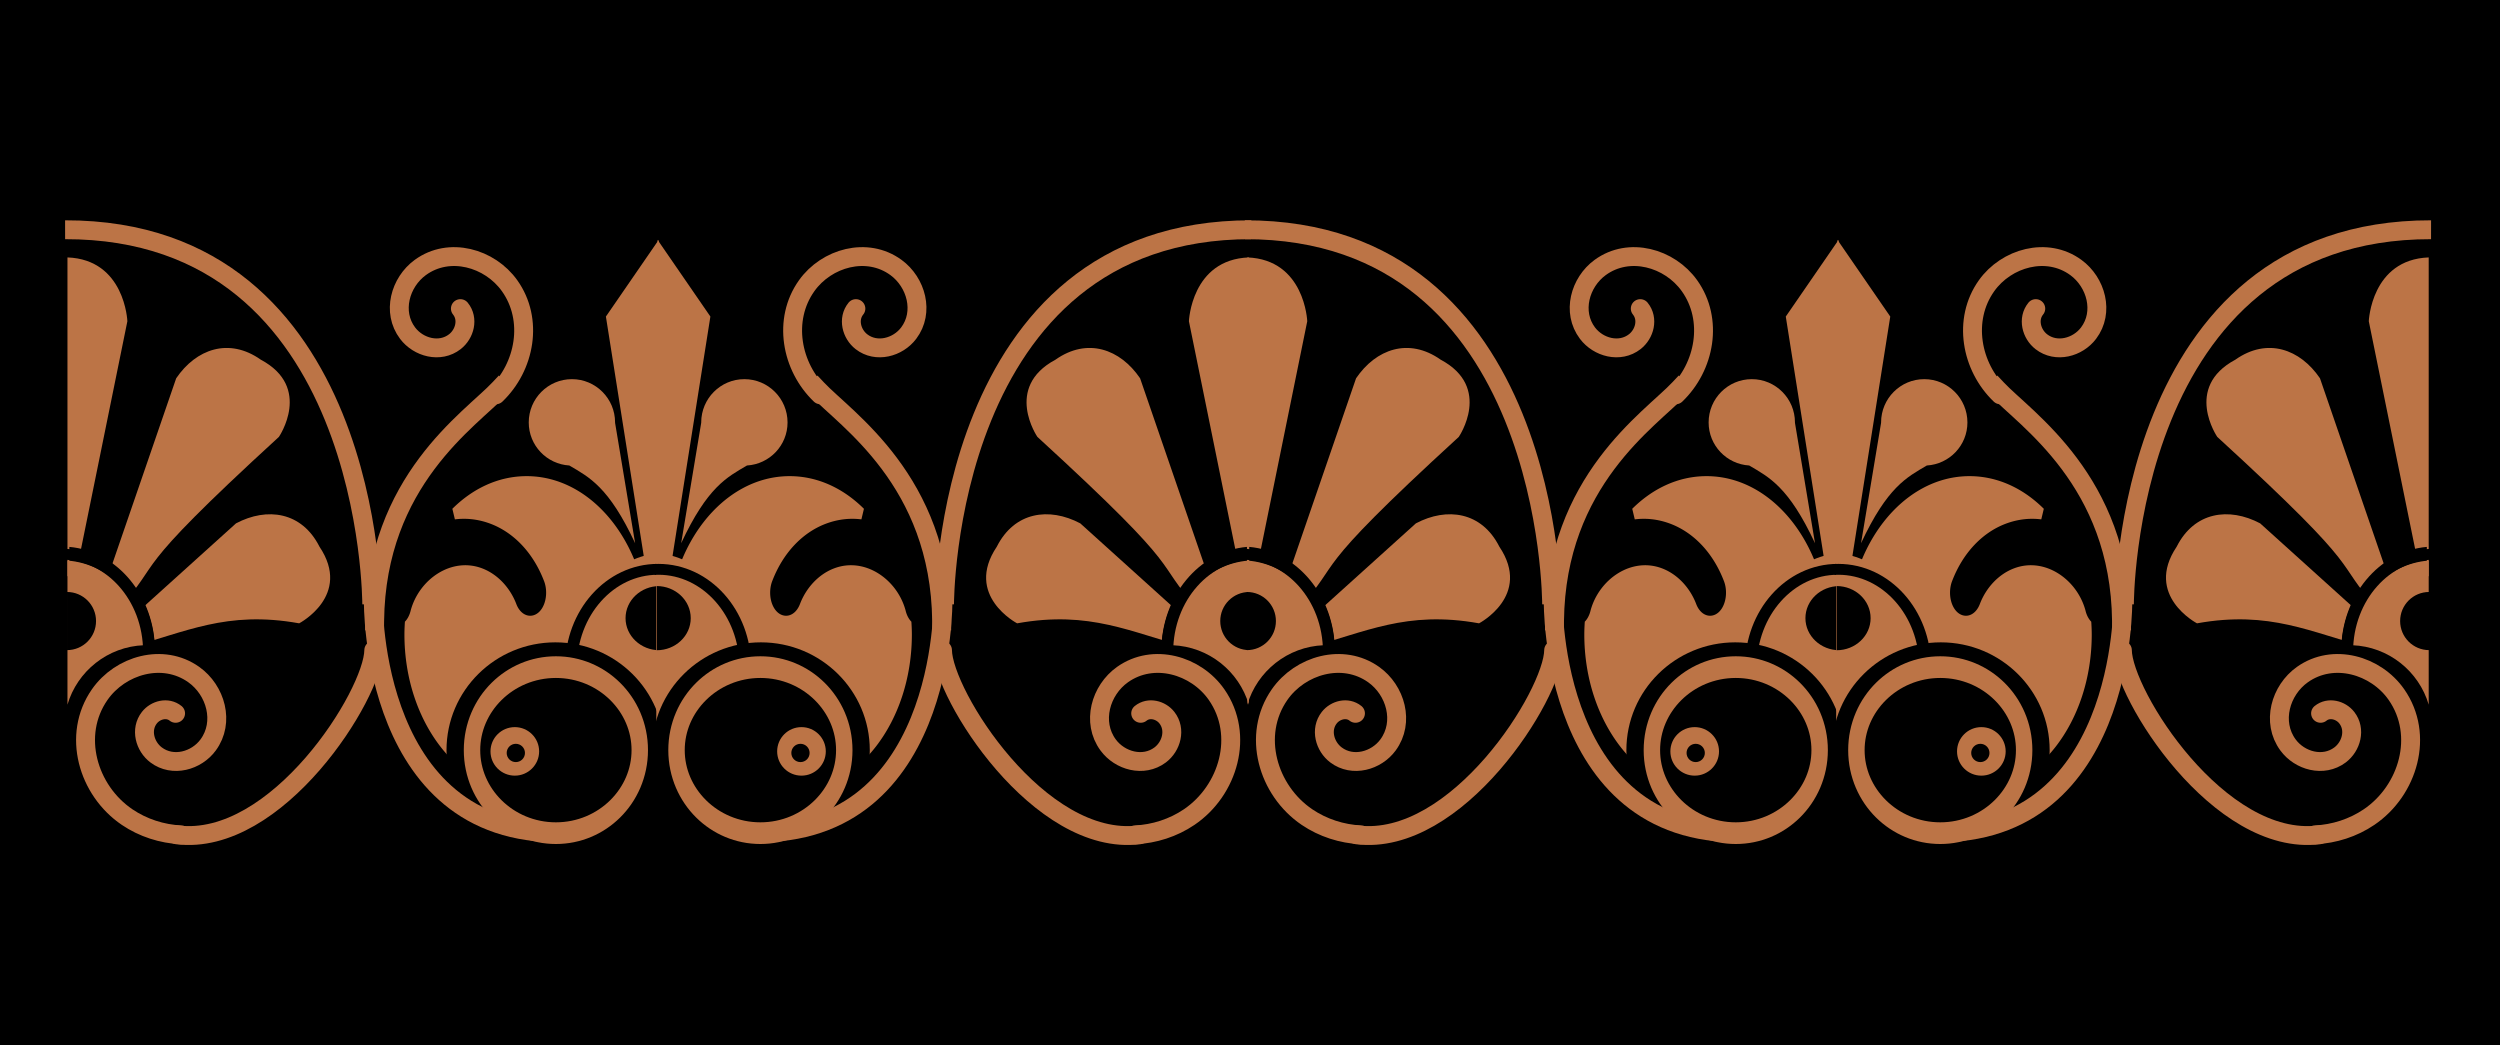
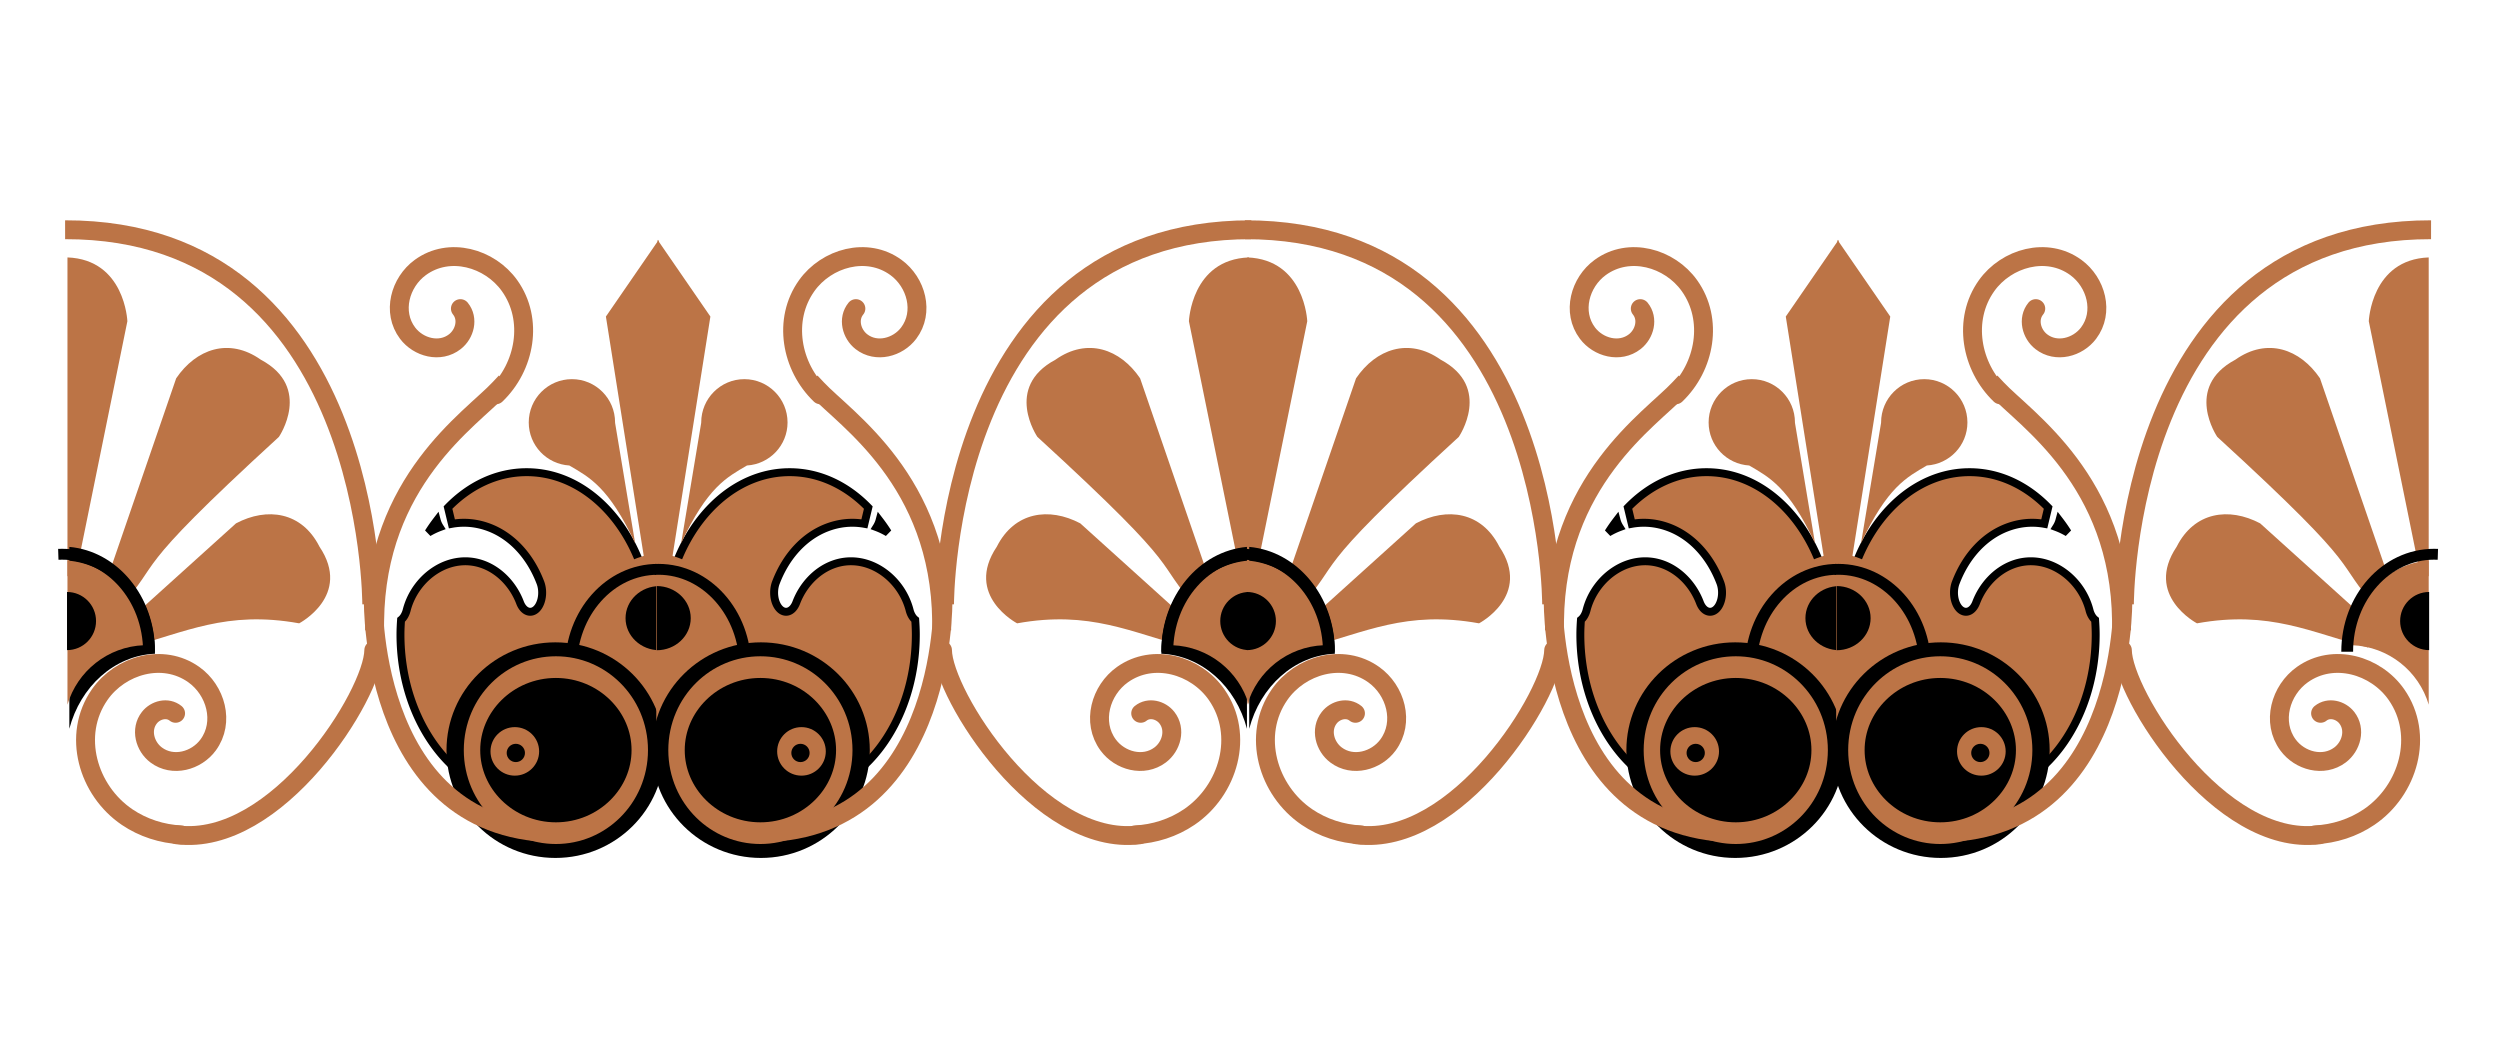
<svg xmlns="http://www.w3.org/2000/svg" xmlns:ns1="http://www.inkscape.org/namespaces/inkscape" xmlns:ns2="http://sodipodi.sourceforge.net/DTD/sodipodi-0.dtd" width="662.41" height="277" id="svg2" version="1.1" ns1:version="0.48.3.1 r9886" ns2:docname="ancient-greek-vase-pattern.svg">
  <defs id="defs4" />
  <ns2:namedview id="base" pagecolor="#ffffff" bordercolor="#666666" borderopacity="1.0" ns1:pageopacity="0.0" ns1:pageshadow="2" ns1:zoom="0.74" ns1:cx="394.68713" ns1:cy="116.541" ns1:document-units="px" ns1:current-layer="layer1" showgrid="false" ns1:window-width="1920" ns1:window-height="1124" ns1:window-x="0" ns1:window-y="24" ns1:window-maximized="1" showguides="true" ns1:guide-bbox="true" fit-margin-top="0" fit-margin-left="0" fit-margin-right="0" fit-margin-bottom="0" />
  <g ns1:label="Layer 1" ns1:groupmode="layer" id="layer1" transform="translate(-105.611,-2650.117)">
-     <rect style="fill:#000000;fill-opacity:1;fill-rule:nonzero;stroke:none" id="rect3894-4" width="662.41" height="277" x="105.611" y="2650.117" />
    <g id="g5092">
      <g id="g4912">
        <g id="g4822">
          <path ns1:connector-curvature="0" id="path3762-71-2-5-4-9-54-1-6-8" d="m 123.486,2718.326 0,84.469 2.156,-0.156 13.719,-67.406 c 0,0 -0.634,-16.343 -15.875,-16.906 z" style="fill:#bc7446;fill-opacity:1;stroke:none" />
          <g id="g4302-9-8-8-5" transform="translate(-97.376,1746.731)">
            <path style="fill:#bc7446;fill-opacity:1;stroke:none" d="m 249.669,1003.625 -20.417,59.347 4.868,2.037 c 12.955,-14.202 1.378,-7.962 42.766,-45.859 0,0 8.964,-13.105 -4.785,-20.453 -8.476,-5.98 -17.181,-2.807 -22.432,4.929 z" id="path3762-71-2-5-4-9-5-5-6-9-7" ns1:connector-curvature="0" ns2:nodetypes="cccccc" ns1:transform-center-y="-42.845359" ns1:transform-center-x="-24.450962" />
            <path style="fill:#bc7446;fill-opacity:1;stroke:none" d="m 265.523,1042.056 -31.904,28.798 3.34,4.085 c 15.108,-3.951 25.957,-9.881 45.297,-6.392 0,0 14.07,-7.358 5.385,-20.304 -4.673,-9.261 -13.848,-10.55 -22.118,-6.187 z" id="path3762-71-2-5-4-9-5-6-8-0-0-1" ns1:connector-curvature="0" ns2:nodetypes="cccccc" ns1:transform-center-y="-29.912928" ns1:transform-center-x="-39.496339" />
          </g>
          <path ns1:connector-curvature="0" id="use3968-9-6-8-2-98-9-5" d="m 123.985,2795.023 0,48.188 c 2.92,-11.175 11.915,-19.409 22.684,-19.875 0.005,-0.216 0,-0.453 0,-0.67 0,-14.586 -9.993,-26.514 -22.684,-27.643 z" style="fill:#000000;fill-opacity:1;stroke:none" />
          <path ns1:connector-curvature="0" id="use3968-9-6-8-2-98-9" d="m 123.486,2798.639 0,38.188 c 2.607,-8.856 10.637,-15.381 20.25,-15.75 0.004,-0.172 0,-0.359 0,-0.531 0,-11.559 -8.921,-21.012 -20.25,-21.906 z" style="fill:#bc7446;fill-opacity:1;stroke:none" />
          <path ns2:end="3.1415927" ns2:start="0" transform="matrix(0,-0.318,0.238,0,-24.219,2860.532)" d="m 168.436,620.119 c 0,17.84 -10.847,32.303 -24.227,32.303 -13.38,0 -24.227,-14.462 -24.227,-32.303 0,0 0,-10e-6 0,-10e-6 l 24.227,10e-6 z" ns2:ry="32.302837" ns2:rx="24.227129" ns2:cy="620.11945" ns2:cx="144.20911" id="path3762-7-6-3-0-7-4-3-9" style="fill:#000000;fill-opacity:1;stroke:none" ns2:type="arc" />
          <path ns2:nodetypes="cc" ns1:connector-curvature="0" id="path4010-4" d="m 122.861,2710.992 c 81.493,-0.115 81.25,99.25 81.25,99.25" style="fill:none;stroke:#bc7446;stroke-width:5;stroke-miterlimit:4;stroke-opacity:1;stroke-dasharray:none" />
          <path ns1:connector-curvature="0" id="use4604-4-9-9-4-7" d="m 245.157,2775.229 c -7.888,0 -15.126,3.501 -20.844,9.375 l 1.031,4.312 c 3.249,-0.581 6.651,-0.279 9.969,1 5.772,2.225 10.686,7.283 13.469,14.531 a 3.164,5.058 0 0 1 0.469,2.219 3.164,5.058 0 0 1 -5.875,3.062 c -1.697,-4.419 -5.136,-8.262 -9.562,-9.969 -8.755,-3.375 -18.01,2.943 -20.406,11.875 a 3.164,5.058 0 0 1 -1.531,2.719 c -0.088,1.275 -0.156,2.571 -0.156,3.875 0,23.748 14.975,43 33.438,43 18.463,0 33.406,-19.252 33.406,-43 0,-23.748 -14.944,-43 -33.406,-43 z m -23.812,12.812 c -0.778,1.016 -1.521,2.076 -2.219,3.188 0.971,-0.569 1.971,-1.052 3,-1.438 -0.345,-0.546 -0.617,-1.134 -0.781,-1.75 z" style="fill:#bc7446;fill-opacity:1;stroke:#000000;stroke-width:2.1;stroke-miterlimit:4;stroke-opacity:1;stroke-dasharray:none" />
          <path id="path4584-7-6-0-1" d="m 257.147,2750.58 c -6.32,0 -11.438,5.148 -11.438,11.469 0,6.086 4.755,11.045 10.75,11.406 5.327,3.13 10.468,5.687 17.438,20.594 l -5.312,-31.906 c 2.6e-4,-0.032 0,-0.062 0,-0.094 0,-6.32 -5.117,-11.469 -11.438,-11.469 z" style="fill:#bc7446;fill-opacity:1;stroke:none" ns1:connector-curvature="0" />
          <path ns1:connector-curvature="0" id="path4179" d="m 280.486,2824.659 -14.333,-90.667 14,-20.333" style="fill:#bc7446;fill-opacity:1;fill-rule:nonzero;stroke:none" />
          <path ns1:connector-curvature="0" id="path4142" d="m 280.486,2796.639 c -11.329,0.895 -20.25,10.347 -20.25,21.906 0,0.173 -0.004,0.36 0,0.531 0.432,0.017 0.856,0.053 1.281,0.094 -0.82,2.303 -1.281,4.789 -1.281,7.375 0,0.173 -0.004,0.36 0,0.531 9.613,0.369 17.643,6.894 20.25,15.75 l 0,-8 0,-30.188 0,-8 z" style="fill:#bc7446;fill-opacity:1;stroke:none" />
          <path ns2:type="arc" style="fill:#000000;fill-opacity:1;stroke:none" id="path4144" ns2:cx="144.20911" ns2:cy="620.11945" ns2:rx="24.227129" ns2:ry="32.302837" d="m 168.436,620.119 c 0,17.84 -10.847,32.303 -24.227,32.303 -13.38,0 -24.227,-14.462 -24.227,-32.303 0,0 0,-10e-6 0,-10e-6 l 24.227,10e-6 z" transform="matrix(0,-0.351,-0.279,0,453.385,2864.523)" ns2:start="0" ns2:end="3.1415927" />
          <path ns2:type="arc" style="fill:none;stroke:#000000;stroke-width:1.868;stroke-miterlimit:4;stroke-opacity:1;stroke-dasharray:none" id="path4146" ns2:cx="271.25" ns2:cy="1356.0095" ns2:rx="13.75" ns2:ry="16.75" d="m 285,1356.009 c 0,9.251 -6.156,16.75 -13.75,16.75 -0.203,0 -0.406,-0.01 -0.609,-0.016" transform="matrix(-1.673,0,0,-1.542,733.713,4917.763)" ns2:start="0" ns2:end="1.6151039" ns2:open="true" />
          <g style="fill:none" id="g4011-8-7-5-3-7" transform="matrix(-1,0,0,1,346.326,2168.599)">
            <path ns2:type="spiral" style="fill:none;stroke:#bc7446;stroke-width:4.484;stroke-linecap:round;stroke-linejoin:miter;stroke-miterlimit:4;stroke-opacity:1;stroke-dasharray:none" id="path3858-2-0-1-1-4" ns2:cx="149.97746" ns2:cy="567.81958" ns2:expansion="4.3099999" ns2:revolution="4.3012986" ns2:radius="25.85968" ns2:argument="-30.058498" ns2:t0="0.63111317" d="m 153.202,566.318 c 1.573,1.932 0.822,4.769 -1.03,6.215 -2.806,2.192 -6.845,1.092 -8.877,-1.603 -2.981,-3.954 -1.42,-9.558 2.386,-12.339 5.432,-3.971 13.031,-1.811 16.757,3.427 5.195,7.302 2.273,17.402 -4.778,22.3 -9.629,6.688 -22.823,2.814 -29.155,-6.5 -2.567,-3.775 -4.009,-8.257 -4.233,-12.81" transform="matrix(0,-1.113,1.117,0,-438.387,841.042)" />
            <path style="fill:none;stroke:#bc7446;stroke-width:5;stroke-linecap:round;stroke-linejoin:round;stroke-miterlimit:4;stroke-opacity:1;stroke-dasharray:none;stroke-dashoffset:0" d="m 193.817,702.722 c -26.534,3.299 -51.998,-37.234 -52.138,-48.919" id="path3948-2-6-2-8-2" ns1:connector-curvature="0" ns2:nodetypes="cc" />
          </g>
          <g transform="translate(-336.25,134.375)" id="g4249">
            <path transform="matrix(0,-1.179,0.893,0,35.25,2884.526)" d="m 168.436,620.119 c 0,17.84 -10.847,32.303 -24.227,32.303 -13.38,0 -24.227,-14.462 -24.227,-32.303 0,-17.84 10.847,-32.303 24.227,-32.303 13.38,0 24.227,14.462 24.227,32.303 z" ns2:ry="32.302837" ns2:rx="24.227129" ns2:cy="620.11945" ns2:cx="144.20911" id="use4604-6-46" style="fill:#000000;fill-opacity:1;stroke:none" ns2:type="arc" />
            <g id="g4211" transform="translate(93.125,1.25)">
              <path ns2:type="arc" style="fill:none;stroke:#bc7446;stroke-width:6.326;stroke-miterlimit:4;stroke-opacity:1;stroke-dasharray:none" id="use4604-6-4" ns2:cx="144.20911" ns2:cy="620.11945" ns2:rx="24.227129" ns2:ry="32.302837" d="m 168.436,620.119 c 0,17.84 -10.847,32.303 -24.227,32.303 -13.38,0 -24.227,-14.462 -24.227,-32.303 0,-17.84 10.847,-32.303 24.227,-32.303 13.38,0 24.227,14.462 24.227,32.303 z" transform="matrix(0,-0.908,0.688,0,69.385,2844.194)" />
              <g transform="translate(25.486,663.38)" id="g3872-9-8">
                <path transform="matrix(0.266,0,0,0.199,421.297,1926.798)" d="m 168.436,620.119 c 0,17.84 -10.847,32.303 -24.227,32.303 -13.38,0 -24.227,-14.462 -24.227,-32.303 0,-17.84 10.847,-32.303 24.227,-32.303 13.38,0 24.227,14.462 24.227,32.303 z" ns2:ry="32.302837" ns2:rx="24.227129" ns2:cy="620.11945" ns2:cx="144.20911" id="path4584-7-56-1" style="fill:#bc7446;fill-opacity:1;stroke:none" ns2:type="arc" />
                <path transform="matrix(0.1,0,0,0.075,445.503,2004.108)" d="m 168.436,620.119 c 0,17.84 -10.847,32.303 -24.227,32.303 -13.38,0 -24.227,-14.462 -24.227,-32.303 0,-17.84 10.847,-32.303 24.227,-32.303 13.38,0 24.227,14.462 24.227,32.303 z" ns2:ry="32.302837" ns2:rx="24.227129" ns2:cy="620.11945" ns2:cx="144.20911" id="path4584-7-5-5-4" style="fill:#000000;fill-opacity:1;stroke:none" ns2:type="arc" />
              </g>
            </g>
          </g>
          <path ns2:nodetypes="cc" ns1:connector-curvature="0" id="path4010-4-3" d="m 257.111,2870.677 c -53.627,3.206 -52.583,-61.435 -52.583,-61.435" style="fill:none;stroke:#bc7446;stroke-width:5;stroke-miterlimit:4;stroke-opacity:1;stroke-dasharray:none" />
          <path ns2:type="spiral" style="fill:none;stroke:#bc7446;stroke-width:3.544;stroke-linecap:round;stroke-linejoin:miter;stroke-miterlimit:4;stroke-opacity:1;stroke-dasharray:none" id="path4032-9-3-6-0-2-2" ns2:cx="149.97746" ns2:cy="567.81958" ns2:expansion="4.3099999" ns2:revolution="3.9397671" ns2:radius="17.712809" ns2:argument="-30.058498" ns2:t0="0.68902707" d="m 153.202,566.318 c 1.573,1.932 0.822,4.769 -1.03,6.215 -2.806,2.192 -6.845,1.092 -8.877,-1.603 -2.981,-3.954 -1.42,-9.558 2.386,-12.339 5.432,-3.971 13.031,-1.811 16.757,3.427 4.545,6.389 2.912,15.239 -2.579,20.502" transform="matrix(1.412,0,0,1.41,11.277,1933.376)" />
          <path ns2:nodetypes="cc" ns1:connector-curvature="0" id="path4307-4" d="m 237.884,2753.163 c -7.5,8 -32.596,24.252 -33,61.5" style="fill:none;stroke:#bc7446;stroke-width:5;stroke-linecap:square;stroke-linejoin:round;stroke-miterlimit:4;stroke-opacity:1;stroke-dasharray:none;stroke-dashoffset:0" />
          <path ns2:open="true" ns2:end="1.6151039" ns2:start="0" transform="matrix(1.673,0,0,-1.542,-331.722,4913.763)" d="m 285,1356.009 c 0,9.251 -6.156,16.75 -13.75,16.75 -0.203,0 -0.406,-0.01 -0.609,-0.016" ns2:ry="16.75" ns2:rx="13.75" ns2:cy="1356.0095" ns2:cx="271.25" id="use3251" style="fill:none;stroke:#000000;stroke-width:1.868;stroke-miterlimit:4;stroke-opacity:1;stroke-dasharray:none" ns2:type="arc" />
        </g>
        <g id="use4852" transform="matrix(-1,0,0,1,559.991,0)">
          <path style="fill:#bc7446;fill-opacity:1;stroke:none" d="m 123.486,2718.326 0,84.469 2.156,-0.156 13.719,-67.406 c 0,0 -0.634,-16.343 -15.875,-16.906 z" id="path4856" ns1:connector-curvature="0" />
          <g transform="translate(-97.376,1746.731)" id="g4858">
            <path ns1:transform-center-x="-24.450962" ns1:transform-center-y="-42.845359" ns2:nodetypes="cccccc" ns1:connector-curvature="0" id="path4860" d="m 249.669,1003.625 -20.417,59.347 4.868,2.037 c 12.955,-14.202 1.378,-7.962 42.766,-45.859 0,0 8.964,-13.105 -4.785,-20.453 -8.476,-5.98 -17.181,-2.807 -22.432,4.929 z" style="fill:#bc7446;fill-opacity:1;stroke:none" />
            <path ns1:transform-center-x="-39.496339" ns1:transform-center-y="-29.912928" ns2:nodetypes="cccccc" ns1:connector-curvature="0" id="path4862" d="m 265.523,1042.056 -31.904,28.798 3.34,4.085 c 15.108,-3.951 25.957,-9.881 45.297,-6.392 0,0 14.07,-7.358 5.385,-20.304 -4.673,-9.261 -13.848,-10.55 -22.118,-6.187 z" style="fill:#bc7446;fill-opacity:1;stroke:none" />
          </g>
          <path style="fill:#000000;fill-opacity:1;stroke:none" d="m 123.985,2795.023 0,48.188 c 2.92,-11.175 11.915,-19.409 22.684,-19.875 0.005,-0.216 0,-0.453 0,-0.67 0,-14.586 -9.993,-26.514 -22.684,-27.643 z" id="path4864" ns1:connector-curvature="0" />
          <path style="fill:#bc7446;fill-opacity:1;stroke:none" d="m 123.486,2798.639 0,38.188 c 2.607,-8.856 10.637,-15.381 20.25,-15.75 0.004,-0.172 0,-0.359 0,-0.531 0,-11.559 -8.921,-21.012 -20.25,-21.906 z" id="path4866" ns1:connector-curvature="0" />
          <path ns2:type="arc" style="fill:#000000;fill-opacity:1;stroke:none" id="path4868" ns2:cx="144.20911" ns2:cy="620.11945" ns2:rx="24.227129" ns2:ry="32.302837" d="m 168.436,620.119 c 0,17.84 -10.847,32.303 -24.227,32.303 -13.38,0 -24.227,-14.462 -24.227,-32.303 0,0 0,-10e-6 0,-10e-6 l 24.227,10e-6 z" transform="matrix(0,-0.318,0.238,0,-24.219,2860.532)" ns2:start="0" ns2:end="3.1415927" />
          <path style="fill:none;stroke:#bc7446;stroke-width:5;stroke-miterlimit:4;stroke-opacity:1;stroke-dasharray:none" d="m 122.861,2710.992 c 81.493,-0.115 81.25,99.25 81.25,99.25" id="path4870" ns1:connector-curvature="0" ns2:nodetypes="cc" />
          <path style="fill:#bc7446;fill-opacity:1;stroke:#000000;stroke-width:2.1;stroke-miterlimit:4;stroke-opacity:1;stroke-dasharray:none" d="m 245.157,2775.229 c -7.888,0 -15.126,3.501 -20.844,9.375 l 1.031,4.312 c 3.249,-0.581 6.651,-0.279 9.969,1 5.772,2.225 10.686,7.283 13.469,14.531 a 3.164,5.058 0 0 1 0.469,2.219 3.164,5.058 0 0 1 -5.875,3.062 c -1.697,-4.419 -5.136,-8.262 -9.562,-9.969 -8.755,-3.375 -18.01,2.943 -20.406,11.875 a 3.164,5.058 0 0 1 -1.531,2.719 c -0.088,1.275 -0.156,2.571 -0.156,3.875 0,23.748 14.975,43 33.438,43 18.463,0 33.406,-19.252 33.406,-43 0,-23.748 -14.944,-43 -33.406,-43 z m -23.812,12.812 c -0.778,1.016 -1.521,2.076 -2.219,3.188 0.971,-0.569 1.971,-1.052 3,-1.438 -0.345,-0.546 -0.617,-1.134 -0.781,-1.75 z" id="path4872" ns1:connector-curvature="0" />
          <path ns1:connector-curvature="0" style="fill:#bc7446;fill-opacity:1;stroke:none" d="m 257.147,2750.58 c -6.32,0 -11.438,5.148 -11.438,11.469 0,6.086 4.755,11.045 10.75,11.406 5.327,3.13 10.468,5.687 17.438,20.594 l -5.312,-31.906 c 2.6e-4,-0.032 0,-0.062 0,-0.094 0,-6.32 -5.117,-11.469 -11.438,-11.469 z" id="path4874" />
          <path style="fill:#bc7446;fill-opacity:1;fill-rule:nonzero;stroke:none" d="m 280.486,2824.659 -14.333,-90.667 14,-20.333" id="path4876" ns1:connector-curvature="0" />
          <path style="fill:#bc7446;fill-opacity:1;stroke:none" d="m 280.486,2796.639 c -11.329,0.895 -20.25,10.347 -20.25,21.906 0,0.173 -0.004,0.36 0,0.531 0.432,0.017 0.856,0.053 1.281,0.094 -0.82,2.303 -1.281,4.789 -1.281,7.375 0,0.173 -0.004,0.36 0,0.531 9.613,0.369 17.643,6.894 20.25,15.75 l 0,-8 0,-30.188 0,-8 z" id="path4878" ns1:connector-curvature="0" />
          <path ns2:end="3.1415927" ns2:start="0" transform="matrix(0,-0.351,-0.279,0,453.385,2864.523)" d="m 168.436,620.119 c 0,17.84 -10.847,32.303 -24.227,32.303 -13.38,0 -24.227,-14.462 -24.227,-32.303 0,0 0,-10e-6 0,-10e-6 l 24.227,10e-6 z" ns2:ry="32.302837" ns2:rx="24.227129" ns2:cy="620.11945" ns2:cx="144.20911" id="path4880" style="fill:#000000;fill-opacity:1;stroke:none" ns2:type="arc" />
          <path ns2:open="true" ns2:end="1.6151039" ns2:start="0" transform="matrix(-1.673,0,0,-1.542,733.713,4917.763)" d="m 285,1356.009 c 0,9.251 -6.156,16.75 -13.75,16.75 -0.203,0 -0.406,-0.01 -0.609,-0.016" ns2:ry="16.75" ns2:rx="13.75" ns2:cy="1356.0095" ns2:cx="271.25" id="path4882" style="fill:none;stroke:#000000;stroke-width:1.868;stroke-miterlimit:4;stroke-opacity:1;stroke-dasharray:none" ns2:type="arc" />
          <g transform="matrix(-1,0,0,1,346.326,2168.599)" id="g4884" style="fill:none">
            <path transform="matrix(0,-1.113,1.117,0,-438.387,841.042)" d="m 153.202,566.318 c 1.573,1.932 0.822,4.769 -1.03,6.215 -2.806,2.192 -6.845,1.092 -8.877,-1.603 -2.981,-3.954 -1.42,-9.558 2.386,-12.339 5.432,-3.971 13.031,-1.811 16.757,3.427 5.195,7.302 2.273,17.402 -4.778,22.3 -9.629,6.688 -22.823,2.814 -29.155,-6.5 -2.567,-3.775 -4.009,-8.257 -4.233,-12.81" ns2:t0="0.63111317" ns2:argument="-30.058498" ns2:radius="25.85968" ns2:revolution="4.3012986" ns2:expansion="4.3099999" ns2:cy="567.81958" ns2:cx="149.97746" id="path4886" style="fill:none;stroke:#bc7446;stroke-width:4.484;stroke-linecap:round;stroke-linejoin:miter;stroke-miterlimit:4;stroke-opacity:1;stroke-dasharray:none" ns2:type="spiral" />
            <path ns2:nodetypes="cc" ns1:connector-curvature="0" id="path4888" d="m 193.817,702.722 c -26.534,3.299 -51.998,-37.234 -52.138,-48.919" style="fill:none;stroke:#bc7446;stroke-width:5;stroke-linecap:round;stroke-linejoin:round;stroke-miterlimit:4;stroke-opacity:1;stroke-dasharray:none;stroke-dashoffset:0" />
          </g>
          <g id="g4890" transform="translate(-336.25,134.375)">
            <path ns2:type="arc" style="fill:#000000;fill-opacity:1;stroke:none" id="path4892" ns2:cx="144.20911" ns2:cy="620.11945" ns2:rx="24.227129" ns2:ry="32.302837" d="m 168.436,620.119 c 0,17.84 -10.847,32.303 -24.227,32.303 -13.38,0 -24.227,-14.462 -24.227,-32.303 0,-17.84 10.847,-32.303 24.227,-32.303 13.38,0 24.227,14.462 24.227,32.303 z" transform="matrix(0,-1.179,0.893,0,35.25,2884.526)" />
            <g transform="translate(93.125,1.25)" id="g4894">
              <path transform="matrix(0,-0.908,0.688,0,69.385,2844.194)" d="m 168.436,620.119 c 0,17.84 -10.847,32.303 -24.227,32.303 -13.38,0 -24.227,-14.462 -24.227,-32.303 0,-17.84 10.847,-32.303 24.227,-32.303 13.38,0 24.227,14.462 24.227,32.303 z" ns2:ry="32.302837" ns2:rx="24.227129" ns2:cy="620.11945" ns2:cx="144.20911" id="path4896" style="fill:none;stroke:#bc7446;stroke-width:6.326;stroke-miterlimit:4;stroke-opacity:1;stroke-dasharray:none" ns2:type="arc" />
              <g id="g4898" transform="translate(25.486,663.38)">
                <path ns2:type="arc" style="fill:#bc7446;fill-opacity:1;stroke:none" id="path4900" ns2:cx="144.20911" ns2:cy="620.11945" ns2:rx="24.227129" ns2:ry="32.302837" d="m 168.436,620.119 c 0,17.84 -10.847,32.303 -24.227,32.303 -13.38,0 -24.227,-14.462 -24.227,-32.303 0,-17.84 10.847,-32.303 24.227,-32.303 13.38,0 24.227,14.462 24.227,32.303 z" transform="matrix(0.266,0,0,0.199,421.297,1926.798)" />
                <path ns2:type="arc" style="fill:#000000;fill-opacity:1;stroke:none" id="path4902" ns2:cx="144.20911" ns2:cy="620.11945" ns2:rx="24.227129" ns2:ry="32.302837" d="m 168.436,620.119 c 0,17.84 -10.847,32.303 -24.227,32.303 -13.38,0 -24.227,-14.462 -24.227,-32.303 0,-17.84 10.847,-32.303 24.227,-32.303 13.38,0 24.227,14.462 24.227,32.303 z" transform="matrix(0.1,0,0,0.075,445.503,2004.108)" />
              </g>
            </g>
          </g>
          <path style="fill:none;stroke:#bc7446;stroke-width:5;stroke-miterlimit:4;stroke-opacity:1;stroke-dasharray:none" d="m 257.111,2870.677 c -53.627,3.206 -52.583,-61.435 -52.583,-61.435" id="path4904" ns1:connector-curvature="0" ns2:nodetypes="cc" />
          <path transform="matrix(1.412,0,0,1.41,11.277,1933.376)" d="m 153.202,566.318 c 1.573,1.932 0.822,4.769 -1.03,6.215 -2.806,2.192 -6.845,1.092 -8.877,-1.603 -2.981,-3.954 -1.42,-9.558 2.386,-12.339 5.432,-3.971 13.031,-1.811 16.757,3.427 4.545,6.389 2.912,15.239 -2.579,20.502" ns2:t0="0.68902707" ns2:argument="-30.058498" ns2:radius="17.712809" ns2:revolution="3.9397671" ns2:expansion="4.3099999" ns2:cy="567.81958" ns2:cx="149.97746" id="path4906" style="fill:none;stroke:#bc7446;stroke-width:3.544;stroke-linecap:round;stroke-linejoin:miter;stroke-miterlimit:4;stroke-opacity:1;stroke-dasharray:none" ns2:type="spiral" />
          <path style="fill:none;stroke:#bc7446;stroke-width:5;stroke-linecap:square;stroke-linejoin:round;stroke-miterlimit:4;stroke-opacity:1;stroke-dasharray:none;stroke-dashoffset:0" d="m 237.884,2753.163 c -7.5,8 -32.596,24.252 -33,61.5" id="path4908" ns1:connector-curvature="0" ns2:nodetypes="cc" />
          <path ns2:type="arc" style="fill:none;stroke:#000000;stroke-width:1.868;stroke-miterlimit:4;stroke-opacity:1;stroke-dasharray:none" id="path4910" ns2:cx="271.25" ns2:cy="1356.0095" ns2:rx="13.75" ns2:ry="16.75" d="m 285,1356.009 c 0,9.251 -6.156,16.75 -13.75,16.75 -0.203,0 -0.406,-0.01 -0.609,-0.016" transform="matrix(1.673,0,0,-1.542,-331.722,4913.763)" ns2:start="0" ns2:end="1.6151039" ns2:open="true" />
        </g>
      </g>
      <g transform="translate(312.625,0)" id="use4972">
        <g id="g4976">
          <path style="fill:#bc7446;fill-opacity:1;stroke:none" d="m 123.486,2718.326 0,84.469 2.156,-0.156 13.719,-67.406 c 0,0 -0.634,-16.343 -15.875,-16.906 z" id="path4978" ns1:connector-curvature="0" />
          <g transform="translate(-97.376,1746.731)" id="g4980">
            <path ns1:transform-center-x="-24.450962" ns1:transform-center-y="-42.845359" ns2:nodetypes="cccccc" ns1:connector-curvature="0" id="path4982" d="m 249.669,1003.625 -20.417,59.347 4.868,2.037 c 12.955,-14.202 1.378,-7.962 42.766,-45.859 0,0 8.964,-13.105 -4.785,-20.453 -8.476,-5.98 -17.181,-2.807 -22.432,4.929 z" style="fill:#bc7446;fill-opacity:1;stroke:none" />
            <path ns1:transform-center-x="-39.496339" ns1:transform-center-y="-29.912928" ns2:nodetypes="cccccc" ns1:connector-curvature="0" id="path4984" d="m 265.523,1042.056 -31.904,28.798 3.34,4.085 c 15.108,-3.951 25.957,-9.881 45.297,-6.392 0,0 14.07,-7.358 5.385,-20.304 -4.673,-9.261 -13.848,-10.55 -22.118,-6.187 z" style="fill:#bc7446;fill-opacity:1;stroke:none" />
          </g>
          <path style="fill:#000000;fill-opacity:1;stroke:none" d="m 123.985,2795.023 0,48.188 c 2.92,-11.175 11.915,-19.409 22.684,-19.875 0.005,-0.216 0,-0.453 0,-0.67 0,-14.586 -9.993,-26.514 -22.684,-27.643 z" id="path4986" ns1:connector-curvature="0" />
          <path style="fill:#bc7446;fill-opacity:1;stroke:none" d="m 123.486,2798.639 0,38.188 c 2.607,-8.856 10.637,-15.381 20.25,-15.75 0.004,-0.172 0,-0.359 0,-0.531 0,-11.559 -8.921,-21.012 -20.25,-21.906 z" id="path4988" ns1:connector-curvature="0" />
          <path ns2:type="arc" style="fill:#000000;fill-opacity:1;stroke:none" id="path4990" ns2:cx="144.20911" ns2:cy="620.11945" ns2:rx="24.227129" ns2:ry="32.302837" d="m 168.436,620.119 c 0,17.84 -10.847,32.303 -24.227,32.303 -13.38,0 -24.227,-14.462 -24.227,-32.303 0,0 0,-10e-6 0,-10e-6 l 24.227,10e-6 z" transform="matrix(0,-0.318,0.238,0,-24.219,2860.532)" ns2:start="0" ns2:end="3.1415927" />
          <path style="fill:none;stroke:#bc7446;stroke-width:5;stroke-miterlimit:4;stroke-opacity:1;stroke-dasharray:none" d="m 122.861,2710.992 c 81.493,-0.115 81.25,99.25 81.25,99.25" id="path4992" ns1:connector-curvature="0" ns2:nodetypes="cc" />
          <path style="fill:#bc7446;fill-opacity:1;stroke:#000000;stroke-width:2.1;stroke-miterlimit:4;stroke-opacity:1;stroke-dasharray:none" d="m 245.157,2775.229 c -7.888,0 -15.126,3.501 -20.844,9.375 l 1.031,4.312 c 3.249,-0.581 6.651,-0.279 9.969,1 5.772,2.225 10.686,7.283 13.469,14.531 a 3.164,5.058 0 0 1 0.469,2.219 3.164,5.058 0 0 1 -5.875,3.062 c -1.697,-4.419 -5.136,-8.262 -9.562,-9.969 -8.755,-3.375 -18.01,2.943 -20.406,11.875 a 3.164,5.058 0 0 1 -1.531,2.719 c -0.088,1.275 -0.156,2.571 -0.156,3.875 0,23.748 14.975,43 33.438,43 18.463,0 33.406,-19.252 33.406,-43 0,-23.748 -14.944,-43 -33.406,-43 z m -23.812,12.812 c -0.778,1.016 -1.521,2.076 -2.219,3.188 0.971,-0.569 1.971,-1.052 3,-1.438 -0.345,-0.546 -0.617,-1.134 -0.781,-1.75 z" id="path4994" ns1:connector-curvature="0" />
          <path ns1:connector-curvature="0" style="fill:#bc7446;fill-opacity:1;stroke:none" d="m 257.147,2750.58 c -6.32,0 -11.438,5.148 -11.438,11.469 0,6.086 4.755,11.045 10.75,11.406 5.327,3.13 10.468,5.687 17.438,20.594 l -5.312,-31.906 c 2.6e-4,-0.032 0,-0.062 0,-0.094 0,-6.32 -5.117,-11.469 -11.438,-11.469 z" id="path4996" />
          <path style="fill:#bc7446;fill-opacity:1;fill-rule:nonzero;stroke:none" d="m 280.486,2824.659 -14.333,-90.667 14,-20.333" id="path4998" ns1:connector-curvature="0" />
          <path style="fill:#bc7446;fill-opacity:1;stroke:none" d="m 280.486,2796.639 c -11.329,0.895 -20.25,10.347 -20.25,21.906 0,0.173 -0.004,0.36 0,0.531 0.432,0.017 0.856,0.053 1.281,0.094 -0.82,2.303 -1.281,4.789 -1.281,7.375 0,0.173 -0.004,0.36 0,0.531 9.613,0.369 17.643,6.894 20.25,15.75 l 0,-8 0,-30.188 0,-8 z" id="path5000" ns1:connector-curvature="0" />
          <path ns2:end="3.1415927" ns2:start="0" transform="matrix(0,-0.351,-0.279,0,453.385,2864.523)" d="m 168.436,620.119 c 0,17.84 -10.847,32.303 -24.227,32.303 -13.38,0 -24.227,-14.462 -24.227,-32.303 0,0 0,-10e-6 0,-10e-6 l 24.227,10e-6 z" ns2:ry="32.302837" ns2:rx="24.227129" ns2:cy="620.11945" ns2:cx="144.20911" id="path5002" style="fill:#000000;fill-opacity:1;stroke:none" ns2:type="arc" />
          <path ns2:open="true" ns2:end="1.6151039" ns2:start="0" transform="matrix(-1.673,0,0,-1.542,733.713,4917.763)" d="m 285,1356.009 c 0,9.251 -6.156,16.75 -13.75,16.75 -0.203,0 -0.406,-0.01 -0.609,-0.016" ns2:ry="16.75" ns2:rx="13.75" ns2:cy="1356.0095" ns2:cx="271.25" id="path5004" style="fill:none;stroke:#000000;stroke-width:1.868;stroke-miterlimit:4;stroke-opacity:1;stroke-dasharray:none" ns2:type="arc" />
          <g transform="matrix(-1,0,0,1,346.326,2168.599)" id="g5006" style="fill:none">
            <path transform="matrix(0,-1.113,1.117,0,-438.387,841.042)" d="m 153.202,566.318 c 1.573,1.932 0.822,4.769 -1.03,6.215 -2.806,2.192 -6.845,1.092 -8.877,-1.603 -2.981,-3.954 -1.42,-9.558 2.386,-12.339 5.432,-3.971 13.031,-1.811 16.757,3.427 5.195,7.302 2.273,17.402 -4.778,22.3 -9.629,6.688 -22.823,2.814 -29.155,-6.5 -2.567,-3.775 -4.009,-8.257 -4.233,-12.81" ns2:t0="0.63111317" ns2:argument="-30.058498" ns2:radius="25.85968" ns2:revolution="4.3012986" ns2:expansion="4.3099999" ns2:cy="567.81958" ns2:cx="149.97746" id="path5008" style="fill:none;stroke:#bc7446;stroke-width:4.484;stroke-linecap:round;stroke-linejoin:miter;stroke-miterlimit:4;stroke-opacity:1;stroke-dasharray:none" ns2:type="spiral" />
            <path ns2:nodetypes="cc" ns1:connector-curvature="0" id="path5010" d="m 193.817,702.722 c -26.534,3.299 -51.998,-37.234 -52.138,-48.919" style="fill:none;stroke:#bc7446;stroke-width:5;stroke-linecap:round;stroke-linejoin:round;stroke-miterlimit:4;stroke-opacity:1;stroke-dasharray:none;stroke-dashoffset:0" />
          </g>
          <g id="g5012" transform="translate(-336.25,134.375)">
            <path ns2:type="arc" style="fill:#000000;fill-opacity:1;stroke:none" id="path5014" ns2:cx="144.20911" ns2:cy="620.11945" ns2:rx="24.227129" ns2:ry="32.302837" d="m 168.436,620.119 c 0,17.84 -10.847,32.303 -24.227,32.303 -13.38,0 -24.227,-14.462 -24.227,-32.303 0,-17.84 10.847,-32.303 24.227,-32.303 13.38,0 24.227,14.462 24.227,32.303 z" transform="matrix(0,-1.179,0.893,0,35.25,2884.526)" />
            <g transform="translate(93.125,1.25)" id="g5016">
              <path transform="matrix(0,-0.908,0.688,0,69.385,2844.194)" d="m 168.436,620.119 c 0,17.84 -10.847,32.303 -24.227,32.303 -13.38,0 -24.227,-14.462 -24.227,-32.303 0,-17.84 10.847,-32.303 24.227,-32.303 13.38,0 24.227,14.462 24.227,32.303 z" ns2:ry="32.302837" ns2:rx="24.227129" ns2:cy="620.11945" ns2:cx="144.20911" id="path5018" style="fill:none;stroke:#bc7446;stroke-width:6.326;stroke-miterlimit:4;stroke-opacity:1;stroke-dasharray:none" ns2:type="arc" />
              <g id="g5020" transform="translate(25.486,663.38)">
                <path ns2:type="arc" style="fill:#bc7446;fill-opacity:1;stroke:none" id="path5022" ns2:cx="144.20911" ns2:cy="620.11945" ns2:rx="24.227129" ns2:ry="32.302837" d="m 168.436,620.119 c 0,17.84 -10.847,32.303 -24.227,32.303 -13.38,0 -24.227,-14.462 -24.227,-32.303 0,-17.84 10.847,-32.303 24.227,-32.303 13.38,0 24.227,14.462 24.227,32.303 z" transform="matrix(0.266,0,0,0.199,421.297,1926.798)" />
                <path ns2:type="arc" style="fill:#000000;fill-opacity:1;stroke:none" id="path5024" ns2:cx="144.20911" ns2:cy="620.11945" ns2:rx="24.227129" ns2:ry="32.302837" d="m 168.436,620.119 c 0,17.84 -10.847,32.303 -24.227,32.303 -13.38,0 -24.227,-14.462 -24.227,-32.303 0,-17.84 10.847,-32.303 24.227,-32.303 13.38,0 24.227,14.462 24.227,32.303 z" transform="matrix(0.1,0,0,0.075,445.503,2004.108)" />
              </g>
            </g>
          </g>
          <path style="fill:none;stroke:#bc7446;stroke-width:5;stroke-miterlimit:4;stroke-opacity:1;stroke-dasharray:none" d="m 257.111,2870.677 c -53.627,3.206 -52.583,-61.435 -52.583,-61.435" id="path5026" ns1:connector-curvature="0" ns2:nodetypes="cc" />
          <path transform="matrix(1.412,0,0,1.41,11.277,1933.376)" d="m 153.202,566.318 c 1.573,1.932 0.822,4.769 -1.03,6.215 -2.806,2.192 -6.845,1.092 -8.877,-1.603 -2.981,-3.954 -1.42,-9.558 2.386,-12.339 5.432,-3.971 13.031,-1.811 16.757,3.427 4.545,6.389 2.912,15.239 -2.579,20.502" ns2:t0="0.68902707" ns2:argument="-30.058498" ns2:radius="17.712809" ns2:revolution="3.9397671" ns2:expansion="4.3099999" ns2:cy="567.81958" ns2:cx="149.97746" id="path5028" style="fill:none;stroke:#bc7446;stroke-width:3.544;stroke-linecap:round;stroke-linejoin:miter;stroke-miterlimit:4;stroke-opacity:1;stroke-dasharray:none" ns2:type="spiral" />
          <path style="fill:none;stroke:#bc7446;stroke-width:5;stroke-linecap:square;stroke-linejoin:round;stroke-miterlimit:4;stroke-opacity:1;stroke-dasharray:none;stroke-dashoffset:0" d="m 237.884,2753.163 c -7.5,8 -32.596,24.252 -33,61.5" id="path5030" ns1:connector-curvature="0" ns2:nodetypes="cc" />
          <path ns2:type="arc" style="fill:none;stroke:#000000;stroke-width:1.868;stroke-miterlimit:4;stroke-opacity:1;stroke-dasharray:none" id="path5032" ns2:cx="271.25" ns2:cy="1356.0095" ns2:rx="13.75" ns2:ry="16.75" d="m 285,1356.009 c 0,9.251 -6.156,16.75 -13.75,16.75 -0.203,0 -0.406,-0.01 -0.609,-0.016" transform="matrix(1.673,0,0,-1.542,-331.722,4913.763)" ns2:start="0" ns2:end="1.6151039" ns2:open="true" />
        </g>
        <g transform="matrix(-1,0,0,1,559.991,0)" id="g5034">
          <path ns1:connector-curvature="0" id="path5036" d="m 123.486,2718.326 0,84.469 2.156,-0.156 13.719,-67.406 c 0,0 -0.634,-16.343 -15.875,-16.906 z" style="fill:#bc7446;fill-opacity:1;stroke:none" />
          <g id="g5038" transform="translate(-97.376,1746.731)">
            <path style="fill:#bc7446;fill-opacity:1;stroke:none" d="m 249.669,1003.625 -20.417,59.347 4.868,2.037 c 12.955,-14.202 1.378,-7.962 42.766,-45.859 0,0 8.964,-13.105 -4.785,-20.453 -8.476,-5.98 -17.181,-2.807 -22.432,4.929 z" id="path5040" ns1:connector-curvature="0" ns2:nodetypes="cccccc" ns1:transform-center-y="-42.845359" ns1:transform-center-x="-24.450962" />
            <path style="fill:#bc7446;fill-opacity:1;stroke:none" d="m 265.523,1042.056 -31.904,28.798 3.34,4.085 c 15.108,-3.951 25.957,-9.881 45.297,-6.392 0,0 14.07,-7.358 5.385,-20.304 -4.673,-9.261 -13.848,-10.55 -22.118,-6.187 z" id="path5042" ns1:connector-curvature="0" ns2:nodetypes="cccccc" ns1:transform-center-y="-29.912928" ns1:transform-center-x="-39.496339" />
          </g>
-           <path ns1:connector-curvature="0" id="path5044" d="m 123.985,2795.023 0,48.188 c 2.92,-11.175 11.915,-19.409 22.684,-19.875 0.005,-0.216 0,-0.453 0,-0.67 0,-14.586 -9.993,-26.514 -22.684,-27.643 z" style="fill:#000000;fill-opacity:1;stroke:none" />
+           <path ns1:connector-curvature="0" id="path5044" d="m 123.985,2795.023 0,48.188 z" style="fill:#000000;fill-opacity:1;stroke:none" />
          <path ns1:connector-curvature="0" id="path5046" d="m 123.486,2798.639 0,38.188 c 2.607,-8.856 10.637,-15.381 20.25,-15.75 0.004,-0.172 0,-0.359 0,-0.531 0,-11.559 -8.921,-21.012 -20.25,-21.906 z" style="fill:#bc7446;fill-opacity:1;stroke:none" />
          <path ns2:end="3.1415927" ns2:start="0" transform="matrix(0,-0.318,0.238,0,-24.219,2860.532)" d="m 168.436,620.119 c 0,17.84 -10.847,32.303 -24.227,32.303 -13.38,0 -24.227,-14.462 -24.227,-32.303 0,0 0,-10e-6 0,-10e-6 l 24.227,10e-6 z" ns2:ry="32.302837" ns2:rx="24.227129" ns2:cy="620.11945" ns2:cx="144.20911" id="path5048" style="fill:#000000;fill-opacity:1;stroke:none" ns2:type="arc" />
          <path ns2:nodetypes="cc" ns1:connector-curvature="0" id="path5050" d="m 122.861,2710.992 c 81.493,-0.115 81.25,99.25 81.25,99.25" style="fill:none;stroke:#bc7446;stroke-width:5;stroke-miterlimit:4;stroke-opacity:1;stroke-dasharray:none" />
          <path ns1:connector-curvature="0" id="path5052" d="m 245.157,2775.229 c -7.888,0 -15.126,3.501 -20.844,9.375 l 1.031,4.312 c 3.249,-0.581 6.651,-0.279 9.969,1 5.772,2.225 10.686,7.283 13.469,14.531 a 3.164,5.058 0 0 1 0.469,2.219 3.164,5.058 0 0 1 -5.875,3.062 c -1.697,-4.419 -5.136,-8.262 -9.562,-9.969 -8.755,-3.375 -18.01,2.943 -20.406,11.875 a 3.164,5.058 0 0 1 -1.531,2.719 c -0.088,1.275 -0.156,2.571 -0.156,3.875 0,23.748 14.975,43 33.438,43 18.463,0 33.406,-19.252 33.406,-43 0,-23.748 -14.944,-43 -33.406,-43 z m -23.812,12.812 c -0.778,1.016 -1.521,2.076 -2.219,3.188 0.971,-0.569 1.971,-1.052 3,-1.438 -0.345,-0.546 -0.617,-1.134 -0.781,-1.75 z" style="fill:#bc7446;fill-opacity:1;stroke:#000000;stroke-width:2.1;stroke-miterlimit:4;stroke-opacity:1;stroke-dasharray:none" />
          <path id="path5054" d="m 257.147,2750.58 c -6.32,0 -11.438,5.148 -11.438,11.469 0,6.086 4.755,11.045 10.75,11.406 5.327,3.13 10.468,5.687 17.438,20.594 l -5.312,-31.906 c 2.6e-4,-0.032 0,-0.062 0,-0.094 0,-6.32 -5.117,-11.469 -11.438,-11.469 z" style="fill:#bc7446;fill-opacity:1;stroke:none" ns1:connector-curvature="0" />
          <path ns1:connector-curvature="0" id="path5056" d="m 280.486,2824.659 -14.333,-90.667 14,-20.333" style="fill:#bc7446;fill-opacity:1;fill-rule:nonzero;stroke:none" />
          <path ns1:connector-curvature="0" id="path5058" d="m 280.486,2796.639 c -11.329,0.895 -20.25,10.347 -20.25,21.906 0,0.173 -0.004,0.36 0,0.531 0.432,0.017 0.856,0.053 1.281,0.094 -0.82,2.303 -1.281,4.789 -1.281,7.375 0,0.173 -0.004,0.36 0,0.531 9.613,0.369 17.643,6.894 20.25,15.75 l 0,-8 0,-30.188 0,-8 z" style="fill:#bc7446;fill-opacity:1;stroke:none" />
          <path ns2:type="arc" style="fill:#000000;fill-opacity:1;stroke:none" id="path5060" ns2:cx="144.20911" ns2:cy="620.11945" ns2:rx="24.227129" ns2:ry="32.302837" d="m 168.436,620.119 c 0,17.84 -10.847,32.303 -24.227,32.303 -13.38,0 -24.227,-14.462 -24.227,-32.303 0,0 0,-10e-6 0,-10e-6 l 24.227,10e-6 z" transform="matrix(0,-0.351,-0.279,0,453.385,2864.523)" ns2:start="0" ns2:end="3.1415927" />
          <path ns2:type="arc" style="fill:none;stroke:#000000;stroke-width:1.868;stroke-miterlimit:4;stroke-opacity:1;stroke-dasharray:none" id="path5062" ns2:cx="271.25" ns2:cy="1356.0095" ns2:rx="13.75" ns2:ry="16.75" d="m 285,1356.009 c 0,9.251 -6.156,16.75 -13.75,16.75 -0.203,0 -0.406,-0.01 -0.609,-0.016" transform="matrix(-1.673,0,0,-1.542,733.713,4917.763)" ns2:start="0" ns2:end="1.6151039" ns2:open="true" />
          <g style="fill:none" id="g5064" transform="matrix(-1,0,0,1,346.326,2168.599)">
            <path ns2:type="spiral" style="fill:none;stroke:#bc7446;stroke-width:4.484;stroke-linecap:round;stroke-linejoin:miter;stroke-miterlimit:4;stroke-opacity:1;stroke-dasharray:none" id="path5066" ns2:cx="149.97746" ns2:cy="567.81958" ns2:expansion="4.3099999" ns2:revolution="4.3012986" ns2:radius="25.85968" ns2:argument="-30.058498" ns2:t0="0.63111317" d="m 153.202,566.318 c 1.573,1.932 0.822,4.769 -1.03,6.215 -2.806,2.192 -6.845,1.092 -8.877,-1.603 -2.981,-3.954 -1.42,-9.558 2.386,-12.339 5.432,-3.971 13.031,-1.811 16.757,3.427 5.195,7.302 2.273,17.402 -4.778,22.3 -9.629,6.688 -22.823,2.814 -29.155,-6.5 -2.567,-3.775 -4.009,-8.257 -4.233,-12.81" transform="matrix(0,-1.113,1.117,0,-438.387,841.042)" />
            <path style="fill:none;stroke:#bc7446;stroke-width:5;stroke-linecap:round;stroke-linejoin:round;stroke-miterlimit:4;stroke-opacity:1;stroke-dasharray:none;stroke-dashoffset:0" d="m 193.817,702.722 c -26.534,3.299 -51.998,-37.234 -52.138,-48.919" id="path5068" ns1:connector-curvature="0" ns2:nodetypes="cc" />
          </g>
          <g transform="translate(-336.25,134.375)" id="g5070">
            <path transform="matrix(0,-1.179,0.893,0,35.25,2884.526)" d="m 168.436,620.119 c 0,17.84 -10.847,32.303 -24.227,32.303 -13.38,0 -24.227,-14.462 -24.227,-32.303 0,-17.84 10.847,-32.303 24.227,-32.303 13.38,0 24.227,14.462 24.227,32.303 z" ns2:ry="32.302837" ns2:rx="24.227129" ns2:cy="620.11945" ns2:cx="144.20911" id="path5072" style="fill:#000000;fill-opacity:1;stroke:none" ns2:type="arc" />
            <g id="g5074" transform="translate(93.125,1.25)">
              <path ns2:type="arc" style="fill:none;stroke:#bc7446;stroke-width:6.326;stroke-miterlimit:4;stroke-opacity:1;stroke-dasharray:none" id="path5076" ns2:cx="144.20911" ns2:cy="620.11945" ns2:rx="24.227129" ns2:ry="32.302837" d="m 168.436,620.119 c 0,17.84 -10.847,32.303 -24.227,32.303 -13.38,0 -24.227,-14.462 -24.227,-32.303 0,-17.84 10.847,-32.303 24.227,-32.303 13.38,0 24.227,14.462 24.227,32.303 z" transform="matrix(0,-0.908,0.688,0,69.385,2844.194)" />
              <g transform="translate(25.486,663.38)" id="g5078">
                <path transform="matrix(0.266,0,0,0.199,421.297,1926.798)" d="m 168.436,620.119 c 0,17.84 -10.847,32.303 -24.227,32.303 -13.38,0 -24.227,-14.462 -24.227,-32.303 0,-17.84 10.847,-32.303 24.227,-32.303 13.38,0 24.227,14.462 24.227,32.303 z" ns2:ry="32.302837" ns2:rx="24.227129" ns2:cy="620.11945" ns2:cx="144.20911" id="path5080" style="fill:#bc7446;fill-opacity:1;stroke:none" ns2:type="arc" />
                <path transform="matrix(0.1,0,0,0.075,445.503,2004.108)" d="m 168.436,620.119 c 0,17.84 -10.847,32.303 -24.227,32.303 -13.38,0 -24.227,-14.462 -24.227,-32.303 0,-17.84 10.847,-32.303 24.227,-32.303 13.38,0 24.227,14.462 24.227,32.303 z" ns2:ry="32.302837" ns2:rx="24.227129" ns2:cy="620.11945" ns2:cx="144.20911" id="path5082" style="fill:#000000;fill-opacity:1;stroke:none" ns2:type="arc" />
              </g>
            </g>
          </g>
          <path ns2:nodetypes="cc" ns1:connector-curvature="0" id="path5084" d="m 257.111,2870.677 c -53.627,3.206 -52.583,-61.435 -52.583,-61.435" style="fill:none;stroke:#bc7446;stroke-width:5;stroke-miterlimit:4;stroke-opacity:1;stroke-dasharray:none" />
          <path ns2:type="spiral" style="fill:none;stroke:#bc7446;stroke-width:3.544;stroke-linecap:round;stroke-linejoin:miter;stroke-miterlimit:4;stroke-opacity:1;stroke-dasharray:none" id="path5086" ns2:cx="149.97746" ns2:cy="567.81958" ns2:expansion="4.3099999" ns2:revolution="3.9397671" ns2:radius="17.712809" ns2:argument="-30.058498" ns2:t0="0.68902707" d="m 153.202,566.318 c 1.573,1.932 0.822,4.769 -1.03,6.215 -2.806,2.192 -6.845,1.092 -8.877,-1.603 -2.981,-3.954 -1.42,-9.558 2.386,-12.339 5.432,-3.971 13.031,-1.811 16.757,3.427 4.545,6.389 2.912,15.239 -2.579,20.502" transform="matrix(1.412,0,0,1.41,11.277,1933.376)" />
          <path ns2:nodetypes="cc" ns1:connector-curvature="0" id="path5088" d="m 237.884,2753.163 c -7.5,8 -32.596,24.252 -33,61.5" style="fill:none;stroke:#bc7446;stroke-width:5;stroke-linecap:square;stroke-linejoin:round;stroke-miterlimit:4;stroke-opacity:1;stroke-dasharray:none;stroke-dashoffset:0" />
          <path ns2:open="true" ns2:end="1.6151039" ns2:start="0" transform="matrix(1.673,0,0,-1.542,-331.722,4913.763)" d="m 285,1356.009 c 0,9.251 -6.156,16.75 -13.75,16.75 -0.203,0 -0.406,-0.01 -0.609,-0.016" ns2:ry="16.75" ns2:rx="13.75" ns2:cy="1356.0095" ns2:cx="271.25" id="path5090" style="fill:none;stroke:#000000;stroke-width:1.868;stroke-miterlimit:4;stroke-opacity:1;stroke-dasharray:none" ns2:type="arc" />
        </g>
      </g>
    </g>
  </g>
</svg>